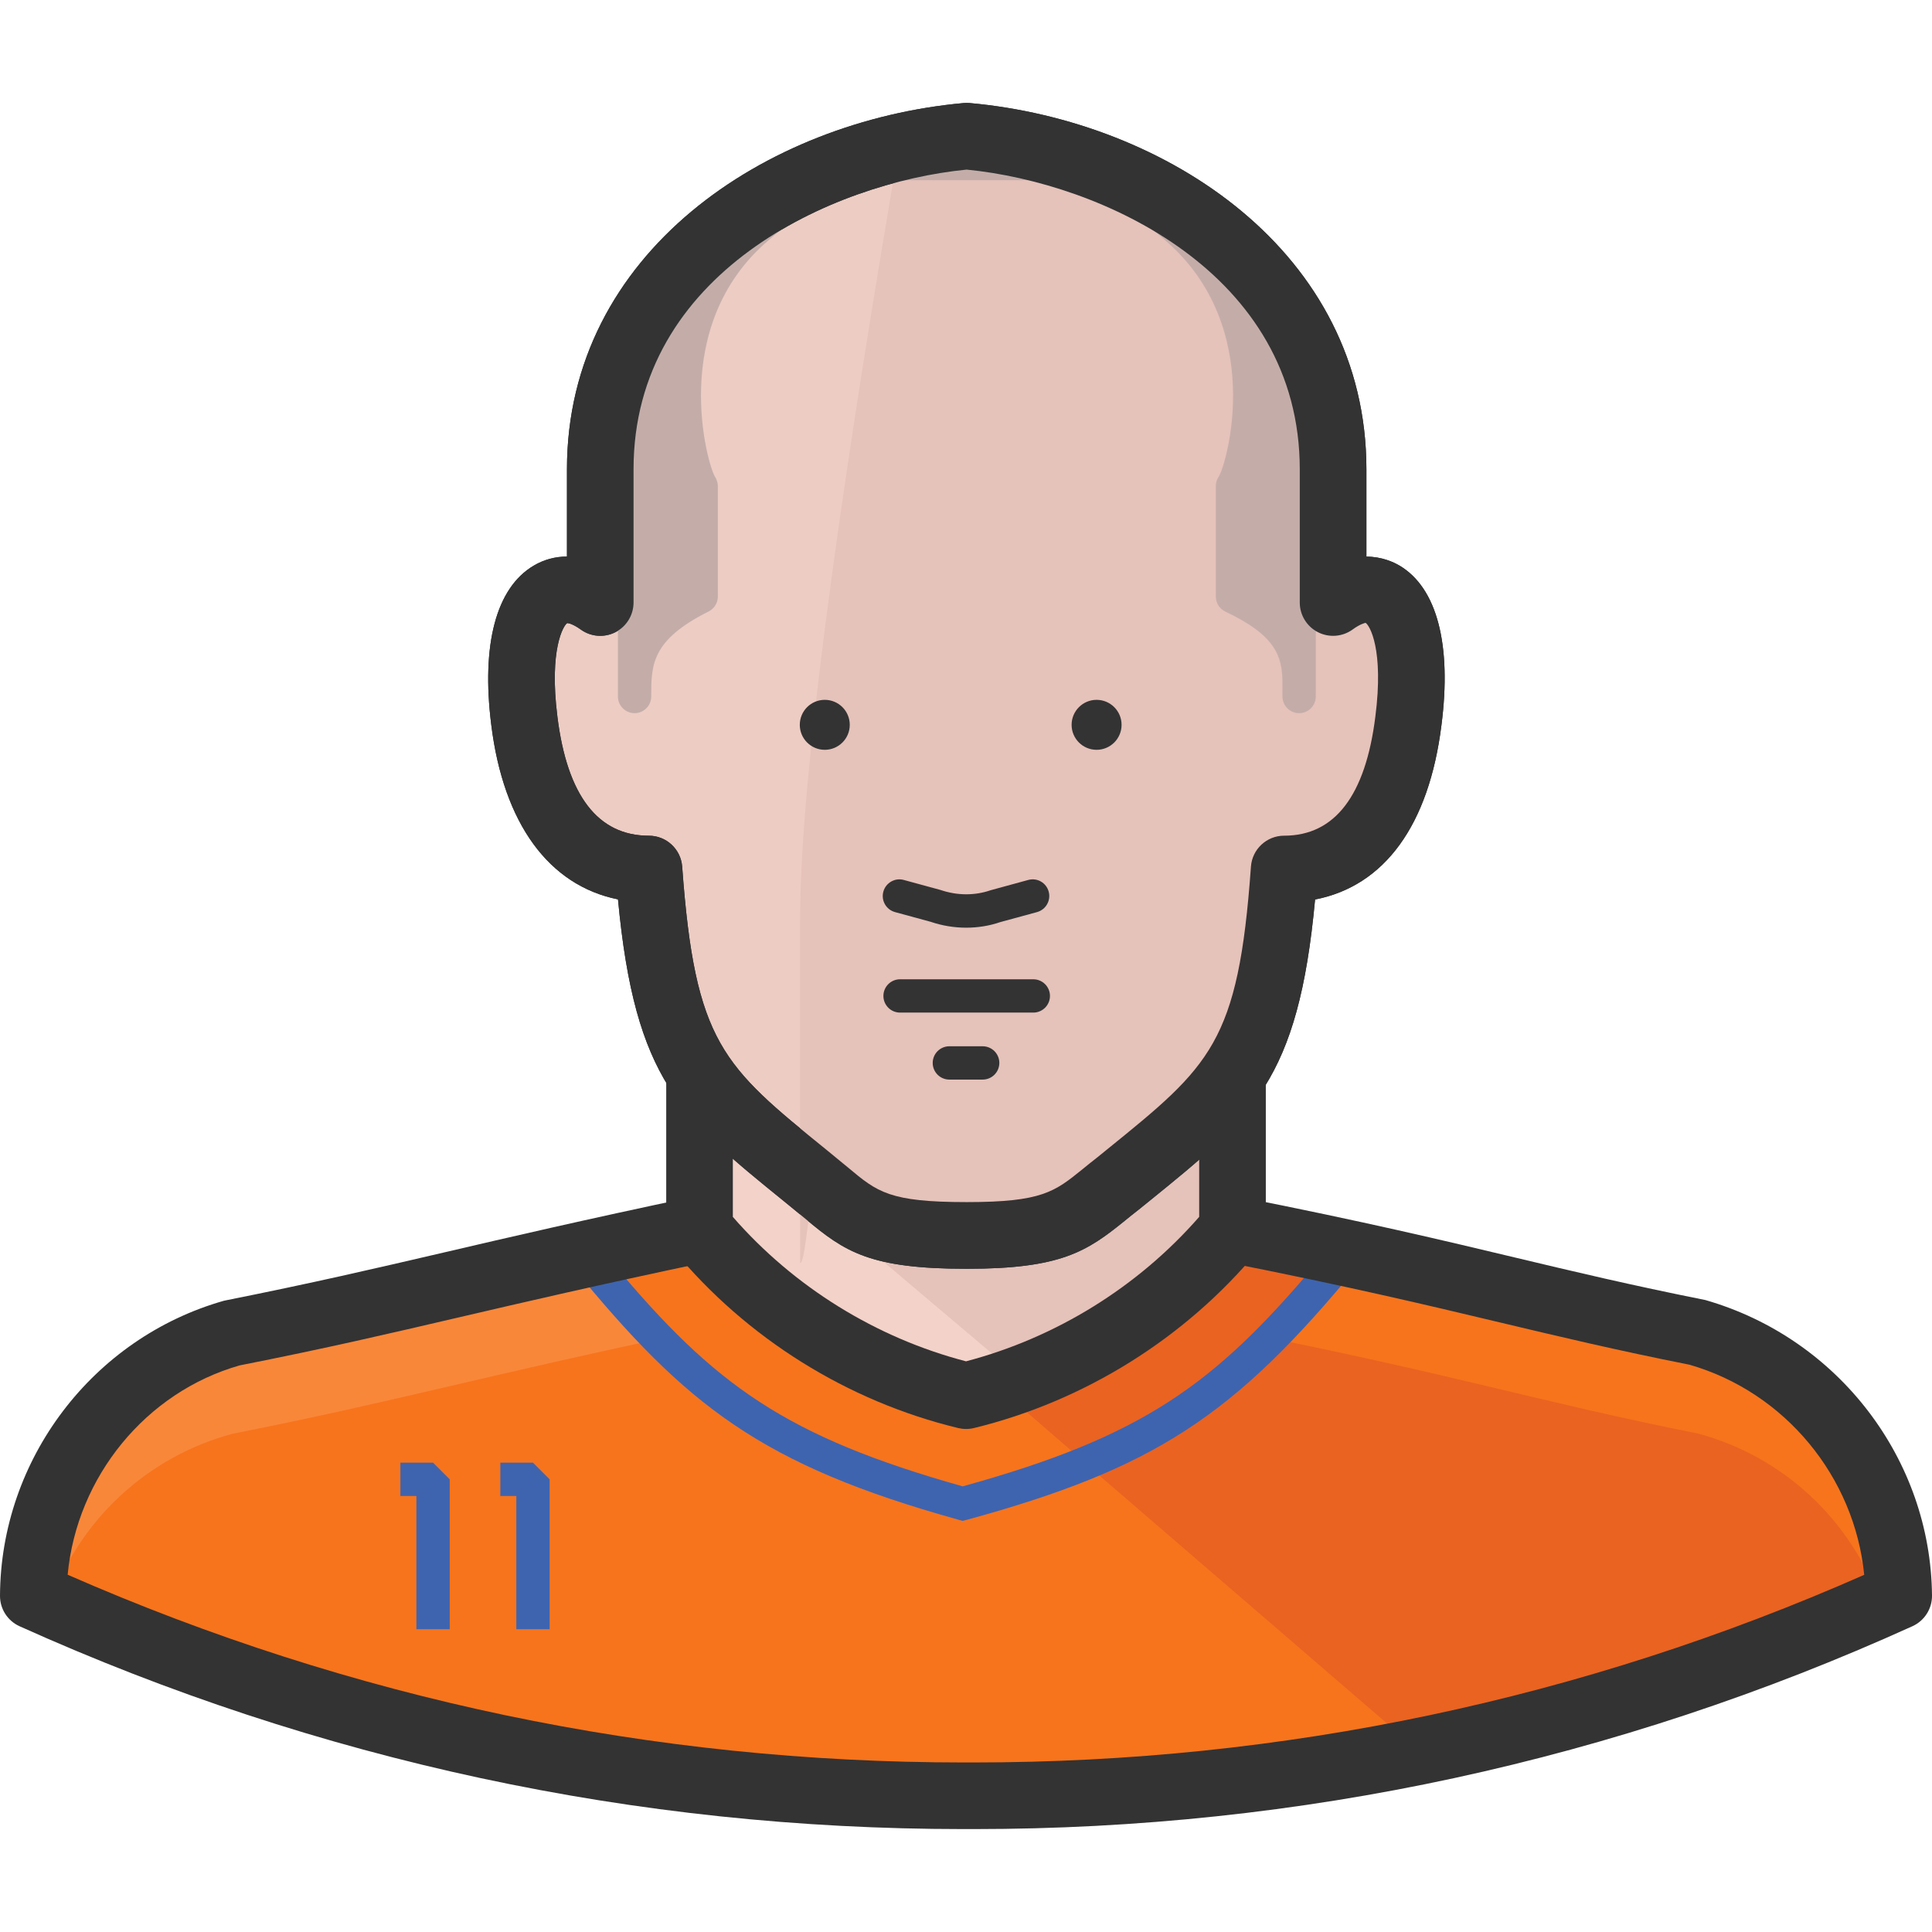
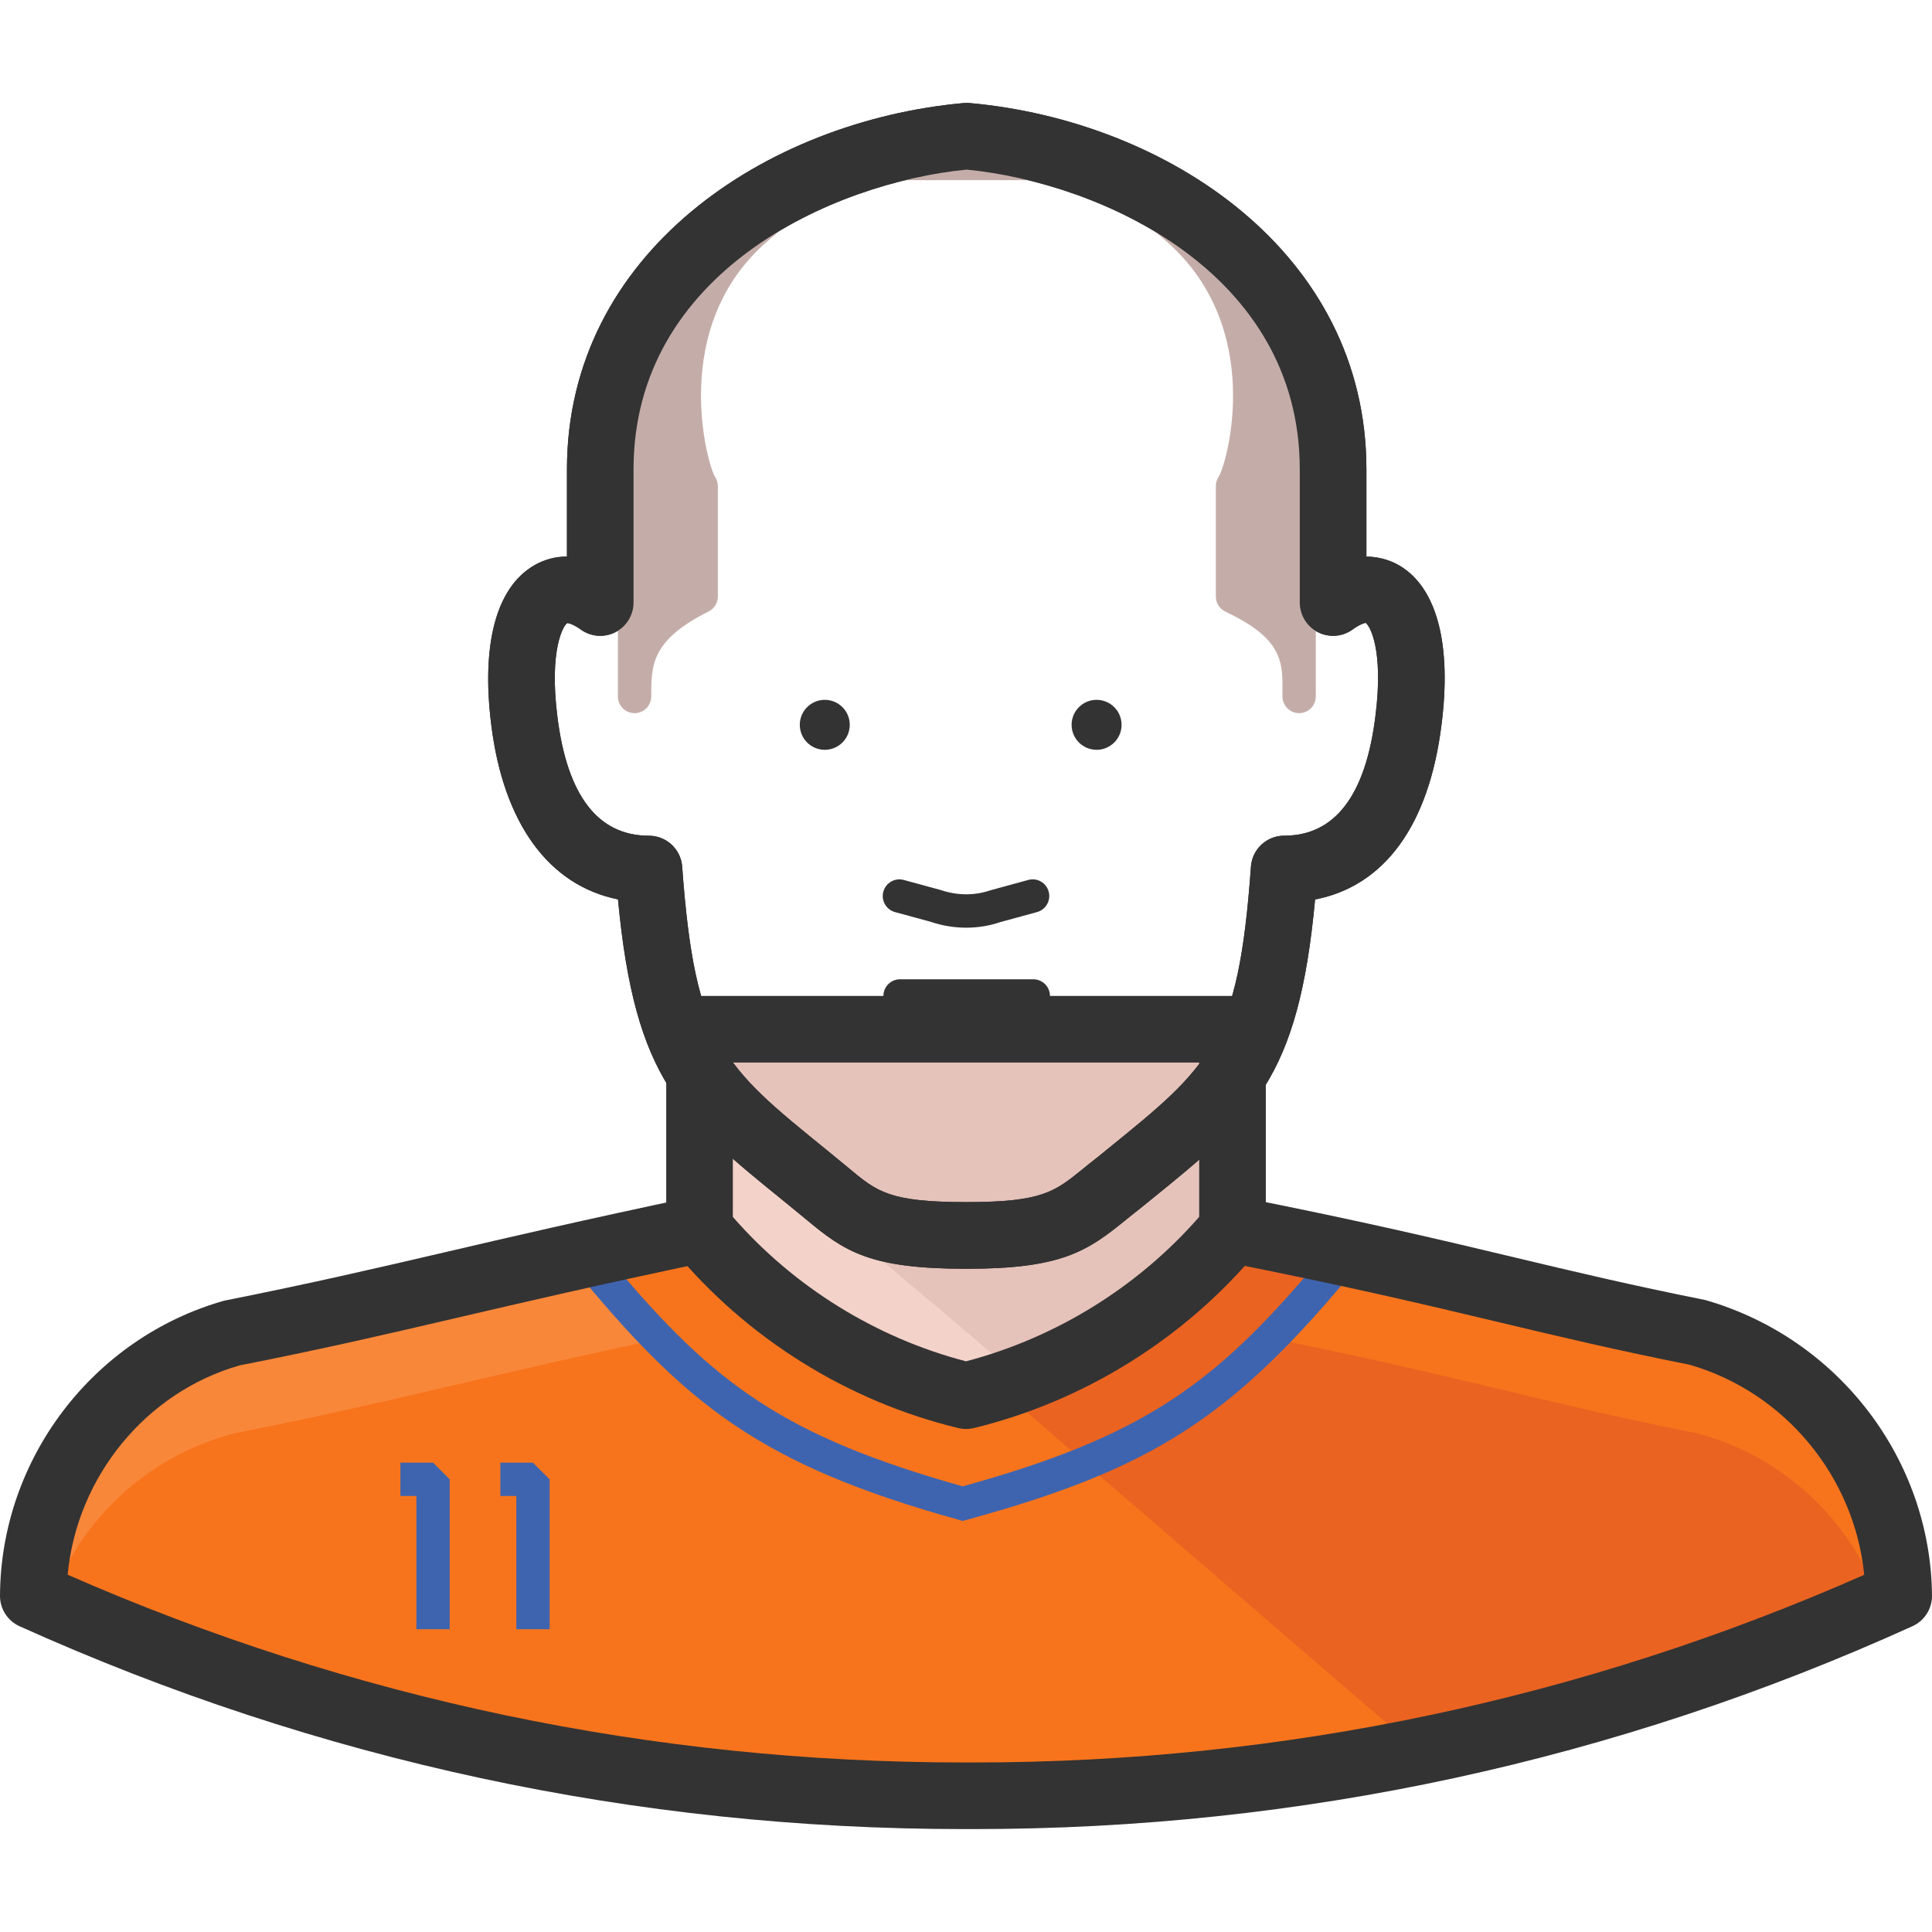
<svg xmlns="http://www.w3.org/2000/svg" version="1.1" id="Capa_1" x="0px" y="0px" viewBox="0 0 511.992 511.992" style="enable-background:new 0 0 511.992 511.992;" xml:space="preserve">
  <path style="fill:#F9873A;" d="M450.119,353.451c-44.138-8.828-63.294-15.448-123.586-27.366H185.291  c-60.204,12.712-79.448,18.626-123.586,27.366c-31.223,8.854-52.815,37.288-52.966,69.738c77.7,35.001,161.96,53.054,247.172,52.966  c85.239,0.291,169.543-17.77,247.172-52.966C502.793,390.783,481.254,362.429,450.119,353.451z" />
  <g>
    <path style="fill:#F7741C;" d="M450.119,379.934c-44.138-8.828-63.294-15.448-123.586-27.366H185.291   c-60.204,12.712-79.448,18.626-123.586,27.366c-22.599,6.029-40.748,22.855-48.463,44.932   C89.733,458.561,172.421,475.908,256,475.802c83.606,0.291,166.329-17.064,242.759-50.935   C491.008,402.745,472.788,385.91,450.119,379.934z" />
    <path style="fill:#F7741C;" d="M450.119,353.451c-44.138-8.828-63.294-15.448-123.586-27.366   c-16.243,19.738-38.003,34.18-62.499,41.49l111.846,96.309c43.802-8.969,86.484-22.705,127.294-40.96   C502.749,390.598,481.192,362.367,450.119,353.451z" />
  </g>
  <path style="fill:#EA6321;" d="M450.119,379.934c-44.138-8.828-63.294-15.448-123.586-27.366h-29.926  c-10.161,6.329-21.08,11.37-32.486,15.007l111.757,96.309l0,0c20.63-4.237,41.022-9.569,61.087-15.978  c20.259-6.426,40.174-13.886,59.674-22.334l1.677-0.706C490.655,402.85,472.62,386.034,450.119,379.934z" />
  <path style="fill:#F7741C;" d="M356.193,332.883v-0.794c-8.828-1.942-18.714-3.972-30.014-6.268H184.938l-29.661,6.444  c0.035,0.265,0.035,0.53,0,0.794c29.926,36.634,49.17,51.288,99.84,65.412C305.346,384.701,325.208,370.577,356.193,332.883z" />
  <path style="fill:#EA6321;" d="M326.621,325.821c-16.243,19.738-38.003,34.18-62.499,41.49l23.658,20.48  c28.072-11.564,45.109-26.483,68.414-54.908v-0.794C347.807,330.147,337.92,328.116,326.621,325.821z" />
  <path style="fill:#3E64AF;" d="M255.109,403.045l-1.174-0.327c-52.153-14.53-72.086-30.155-102.073-66.869l-1.209-1.483l0.256-1.898  l-0.521-4.017l3.955-0.503l30.596-6.541h141.241c12.209,2.392,22.113,4.414,30.958,6.374l3.469,0.768v5.12l-0.997,2.022  c-32.644,39.706-53.884,53.495-103.318,67.046L255.109,403.045z M162.737,335.161c26.677,31.885,45.365,45.489,92.39,58.73  c47.669-13.206,66.587-26.862,93.581-58.906c-7.097-1.518-14.839-3.107-23.402-4.837l-139.891,0.088L162.737,335.161z" />
  <g>
    <polygon style="fill:#DDAD8A;" points="256.265,325.821 256.177,325.821 256.177,325.821  " />
    <polygon style="fill:#DDAD8A;" points="256.265,325.821 256.177,325.821 256.177,325.821  " />
  </g>
  <path style="fill:#333333;" d="M258.101,484.718c-0.918,0-1.836,0-2.763,0c-86.802,0-170.964-18.079-250.13-53.742  c-3.187-1.43-5.226-4.599-5.208-8.095c0.168-36.167,24.585-68.317,59.383-78.186c23.473-4.679,39.592-8.439,58.262-12.782  c17.284-4.034,36.882-8.598,65.907-14.724l8.642-1.818l3.646,17.267l-8.642,1.827c-28.849,6.082-48.349,10.628-65.554,14.636  c-18.82,4.387-35.072,8.183-58.138,12.738c-24.806,7.071-43.123,29.475-45.577,55.473c75.273,33.015,155.127,49.752,237.436,49.752  c0.883,0,1.792,0,2.684,0c81.849,0,161.192-16.728,235.979-49.726c-2.569-25.935-20.939-48.366-46.283-55.676  c-19.465-3.866-34.498-7.451-50.414-11.246c-19.5-4.643-39.662-9.454-72.439-15.934l-8.651-1.713l3.425-17.32l8.66,1.704  c33.112,6.541,54.36,11.608,73.101,16.084c15.757,3.761,30.641,7.309,50.503,11.282c35.328,10.152,59.736,42.284,60.063,78.318  c0.035,3.496-2.004,6.674-5.182,8.121C428.12,466.639,344.453,484.718,258.101,484.718z" />
  <path style="fill:#F3D2C9;" d="M185.379,272.767v52.966c18.158,21.954,42.929,37.438,70.621,44.138  c27.674-6.735,52.436-22.21,70.621-44.138v-52.966H185.379L185.379,272.767z" />
  <path style="fill:#E5C2BA;" d="M185.379,293.159l85.098,71.945c21.981-7.698,41.41-21.327,56.143-39.371v-52.966H185.379V293.159z" />
  <path style="fill:#333333;" d="M256,378.689c-0.697,0-1.395-0.088-2.074-0.247c-29.352-7.097-56.108-23.817-75.343-47.086  c-1.315-1.589-2.03-3.575-2.03-5.632v-52.966c0-4.882,3.955-8.828,8.828-8.828h141.241c4.882,0,8.828,3.946,8.828,8.828v52.966  c0,2.057-0.715,4.052-2.03,5.641c-19.253,23.225-46.009,39.936-75.326,47.078C257.404,378.61,256.706,378.689,256,378.689z   M194.207,322.484c16.181,18.573,37.95,32.062,61.793,38.276c23.826-6.25,45.603-19.738,61.793-38.285v-40.889H194.207V322.484z" />
-   <path style="fill:#EDCCC3;" d="M353.28,159.686v-35.31c0-54.554-52.083-84.215-97.103-88.276  c-45.021,4.061-97.103,33.721-97.103,88.276v35.31c-13.771-9.975-23.746,2.56-20.127,31.338  c1.942,15.625,8.828,39.283,33.015,39.283c3.796,52.171,14.124,59.057,44.138,83.421c10.858,8.828,13.771,13.683,40.077,13.683  s29.131-5.297,39.989-13.683c30.014-24.364,40.43-31.25,44.138-83.421c24.276,0,30.985-23.658,32.927-39.283  C376.938,162.246,367.051,149.711,353.28,159.686z" />
  <path id="SVGCleanerId_0" style="fill:#333333;" d="M256.177,336.238c-25.724,0-32.344-4.546-42.734-13.241l-5.491-4.502  c-27.524-22.298-39.671-32.159-44.182-80.154c-18.273-3.681-30.34-20.074-33.58-46.23c-2.684-21.336,1.298-36.326,11.229-42.205  c2.728-1.615,5.711-2.41,8.828-2.419v-23.111c0-57.503,52.895-92.354,105.137-97.068c0.53-0.044,1.059-0.044,1.589,0  c52.242,4.714,105.137,39.565,105.137,97.068v23.128c4.105,0.026,7.177,1.439,8.801,2.401c9.896,5.879,13.833,20.886,11.087,42.249  c-3.31,26.527-15.086,42.637-33.492,46.221c-4.431,47.916-16.578,57.75-44.085,80.04l-2.692,2.172  c-1.439,1.121-2.604,2.057-3.699,2.957C288.027,331.647,281.159,336.238,256.177,336.238z M150.352,165.124  c-0.018,0-0.035,0-0.044,0c-0.962,0.565-4.846,6.894-2.595,24.788c2.595,20.948,10.761,31.559,24.258,31.559  c4.626,0,8.466,3.575,8.81,8.183c3.407,46.83,10.805,52.824,38.303,75.105l5.703,4.687c7.706,6.444,10.893,9.119,31.4,9.119  c19.933,0,23.314-2.745,30.72-8.748c1.209-0.98,2.472-2.013,3.866-3.09l2.534-2.057c27.48-22.254,34.869-28.248,38.197-75.008  c0.327-4.617,4.175-8.201,8.801-8.201c13.427,0,21.557-10.62,24.17-31.55c2.295-17.841-1.518-24.223-2.586-24.85  c-0.141,0.018-1.395,0.274-3.434,1.757c-2.684,1.951-6.232,2.225-9.198,0.715c-2.948-1.51-4.811-4.546-4.811-7.865v-35.31  c0-52.039-52.48-75.9-88.276-79.413c-35.787,3.505-88.276,27.374-88.276,79.413v35.31c0,3.319-1.854,6.356-4.811,7.865  c-2.957,1.51-6.506,1.236-9.19-0.715C151.941,165.424,150.705,165.124,150.352,165.124z" />
-   <path style="fill:#E5C2BA;" d="M353.28,159.686v-35.31c0-33.103-36.193-73.092-66.825-83.686c-9.763-3.204-20.003-4.758-30.279-4.59  c-5.914,0.018-11.811,0.486-17.655,1.412C225.28,114.4,212.039,201.44,212.039,243.813c0,15.36,0,62.941,0,90.836  c1.412,1.059,2.825-22.069,4.237-20.921c8.121,9.975,19.509,13.683,40.077,13.683s31.956-3.708,39.989-13.683  c49.258-38.4,42.461-33.457,48.287-83.421c17.655,0,21.186-23.834,24.452-39.283C372.701,173.545,370.67,150.947,353.28,159.686z" />
  <g>
    <path style="fill:#C4ADA9;" d="M286.897,40.69c-9.763-3.204-20.003-4.758-30.279-4.59c-10.275-0.168-20.515,1.386-30.279,4.59   c-30.632,10.505-57.997,49.081-58.174,82.097v61.793l0,0c0-8.828,0-17.655,17.655-26.483v-29.308   c-3.266-4.59-13.683-44.138,15.007-68.502c8.033-7.027,17.117-12.747,26.924-16.949h57.379c9.631,4.281,18.564,9.993,26.483,16.949   c28.601,24.629,18.185,63.912,15.007,68.502v29.308c18.714,8.828,17.655,17.655,17.655,26.483l0,0v-61.793   C344.099,89.771,316.999,51.195,286.897,40.69z" />
    <path style="fill:#C4ADA9;" d="M344.276,188.993c-2.436,0-4.414-1.977-4.414-4.414v-3.919c-0.132-6.621-1.607-12.191-15.122-18.573   c-1.554-0.733-2.534-2.286-2.534-3.99v-29.308c0-0.9,0.274-1.774,0.786-2.516c2.022-3.143,12.694-39.442-14.257-62.641   c-7.389-6.479-15.634-11.811-24.549-15.881H228.67c-9.084,3.99-17.47,9.322-24.929,15.854   c-26.959,22.89-16.093,59.886-14.31,62.641c0.468,0.724,0.803,1.686,0.803,2.542v29.308c0,1.668-0.945,3.196-2.436,3.946   c-15.219,7.609-15.219,14.195-15.219,22.537c0,2.436-1.977,4.414-4.414,4.414c-2.436,0-4.414-1.977-4.414-4.414v-61.793   c0.185-34.86,28.769-75.167,61.158-86.272c10.302-3.381,20.948-5.049,31.779-4.829c10.655-0.23,21.336,1.448,31.594,4.811   c0.026,0.009,0.053,0.018,0.079,0.026c31.956,11.158,60.151,51.456,60.337,86.246v57.741c0.018,0.936,0.009,1.854,0.009,2.763   l-0.018,1.306C348.69,187.016,346.712,188.993,344.276,188.993z M177.108,99.296c-2.86,7.883-4.493,15.881-4.529,23.508v38.735   c2.295-2.066,5.182-4.114,8.828-6.118v-25.538C179.2,125.214,176.084,113.217,177.108,99.296z M331.035,155.36   c3.637,1.898,6.532,3.84,8.828,5.791v-38.365c-0.044-7.592-1.642-15.572-4.449-23.428c1.059,13.85-2.03,25.785-4.378,30.57V155.36z   " />
  </g>
  <g>
    <circle style="fill:#333333;" cx="290.604" cy="192.083" r="6.621" />
    <circle style="fill:#333333;" cx="218.571" cy="192.083" r="6.621" />
  </g>
  <g>
    <polygon style="fill:#3E64AF;" points="119.173,431.752 110.345,431.752 110.345,396.442 106.108,396.442 106.108,387.614    114.759,387.614 119.173,392.028  " />
    <polygon style="fill:#3E64AF;" points="145.655,431.752 136.828,431.752 136.828,396.442 132.59,396.442 132.59,387.614    141.241,387.614 145.655,392.028  " />
  </g>
  <g>
    <path id="SVGCleanerId_0_1_" style="fill:#333333;" d="M256.177,336.238c-25.724,0-32.344-4.546-42.734-13.241l-5.491-4.502   c-27.524-22.298-39.671-32.159-44.182-80.154c-18.273-3.681-30.34-20.074-33.58-46.23c-2.684-21.336,1.298-36.326,11.229-42.205   c2.728-1.615,5.711-2.41,8.828-2.419v-23.111c0-57.503,52.895-92.354,105.137-97.068c0.53-0.044,1.059-0.044,1.589,0   c52.242,4.714,105.137,39.565,105.137,97.068v23.128c4.105,0.026,7.177,1.439,8.801,2.401c9.896,5.879,13.833,20.886,11.087,42.249   c-3.31,26.527-15.086,42.637-33.492,46.221c-4.431,47.916-16.578,57.75-44.085,80.04l-2.692,2.172   c-1.439,1.121-2.604,2.057-3.699,2.957C288.027,331.647,281.159,336.238,256.177,336.238z M150.352,165.124   c-0.018,0-0.035,0-0.044,0c-0.962,0.565-4.846,6.894-2.595,24.788c2.595,20.948,10.761,31.559,24.258,31.559   c4.626,0,8.466,3.575,8.81,8.183c3.407,46.83,10.805,52.824,38.303,75.105l5.703,4.687c7.706,6.444,10.893,9.119,31.4,9.119   c19.933,0,23.314-2.745,30.72-8.748c1.209-0.98,2.472-2.013,3.866-3.09l2.534-2.057c27.48-22.254,34.869-28.248,38.197-75.008   c0.327-4.617,4.175-8.201,8.801-8.201c13.427,0,21.557-10.62,24.17-31.55c2.295-17.841-1.518-24.223-2.586-24.85   c-0.141,0.018-1.395,0.274-3.434,1.757c-2.684,1.951-6.232,2.225-9.198,0.715c-2.948-1.51-4.811-4.546-4.811-7.865v-35.31   c0-52.039-52.48-75.9-88.276-79.413c-35.787,3.505-88.276,27.374-88.276,79.413v35.31c0,3.319-1.854,6.356-4.811,7.865   c-2.957,1.51-6.506,1.236-9.19-0.715C151.941,165.424,150.705,165.124,150.352,165.124z" />
  </g>
  <g>
    <path style="fill:#333333;" d="M273.832,268.345h-35.31c-2.436,0-4.414-1.977-4.414-4.414c0-2.436,1.977-4.414,4.414-4.414h35.31   c2.436,0,4.414,1.977,4.414,4.414C278.246,266.367,276.268,268.345,273.832,268.345z" />
    <path style="fill:#333333;" d="M256.062,245.843c-3.169,0-6.382-0.521-9.437-1.562l-9.437-2.569   c-2.357-0.644-3.743-3.072-3.098-5.42c0.644-2.357,3.098-3.752,5.42-3.098l9.71,2.648c4.467,1.518,9.092,1.527,13.294,0.079   l9.975-2.728c2.392-0.653,4.785,0.75,5.42,3.098s-0.75,4.776-3.098,5.42l-9.719,2.648   C262.25,245.34,259.169,245.843,256.062,245.843z" />
-     <path style="fill:#333333;" d="M260.414,286.097h-8.828c-2.436,0-4.414-1.977-4.414-4.414s1.977-4.414,4.414-4.414h8.828   c2.436,0,4.414,1.977,4.414,4.414S262.85,286.097,260.414,286.097z" />
  </g>
  <g>
</g>
  <g>
</g>
  <g>
</g>
  <g>
</g>
  <g>
</g>
  <g>
</g>
  <g>
</g>
  <g>
</g>
  <g>
</g>
  <g>
</g>
  <g>
</g>
  <g>
</g>
  <g>
</g>
  <g>
</g>
  <g>
</g>
</svg>